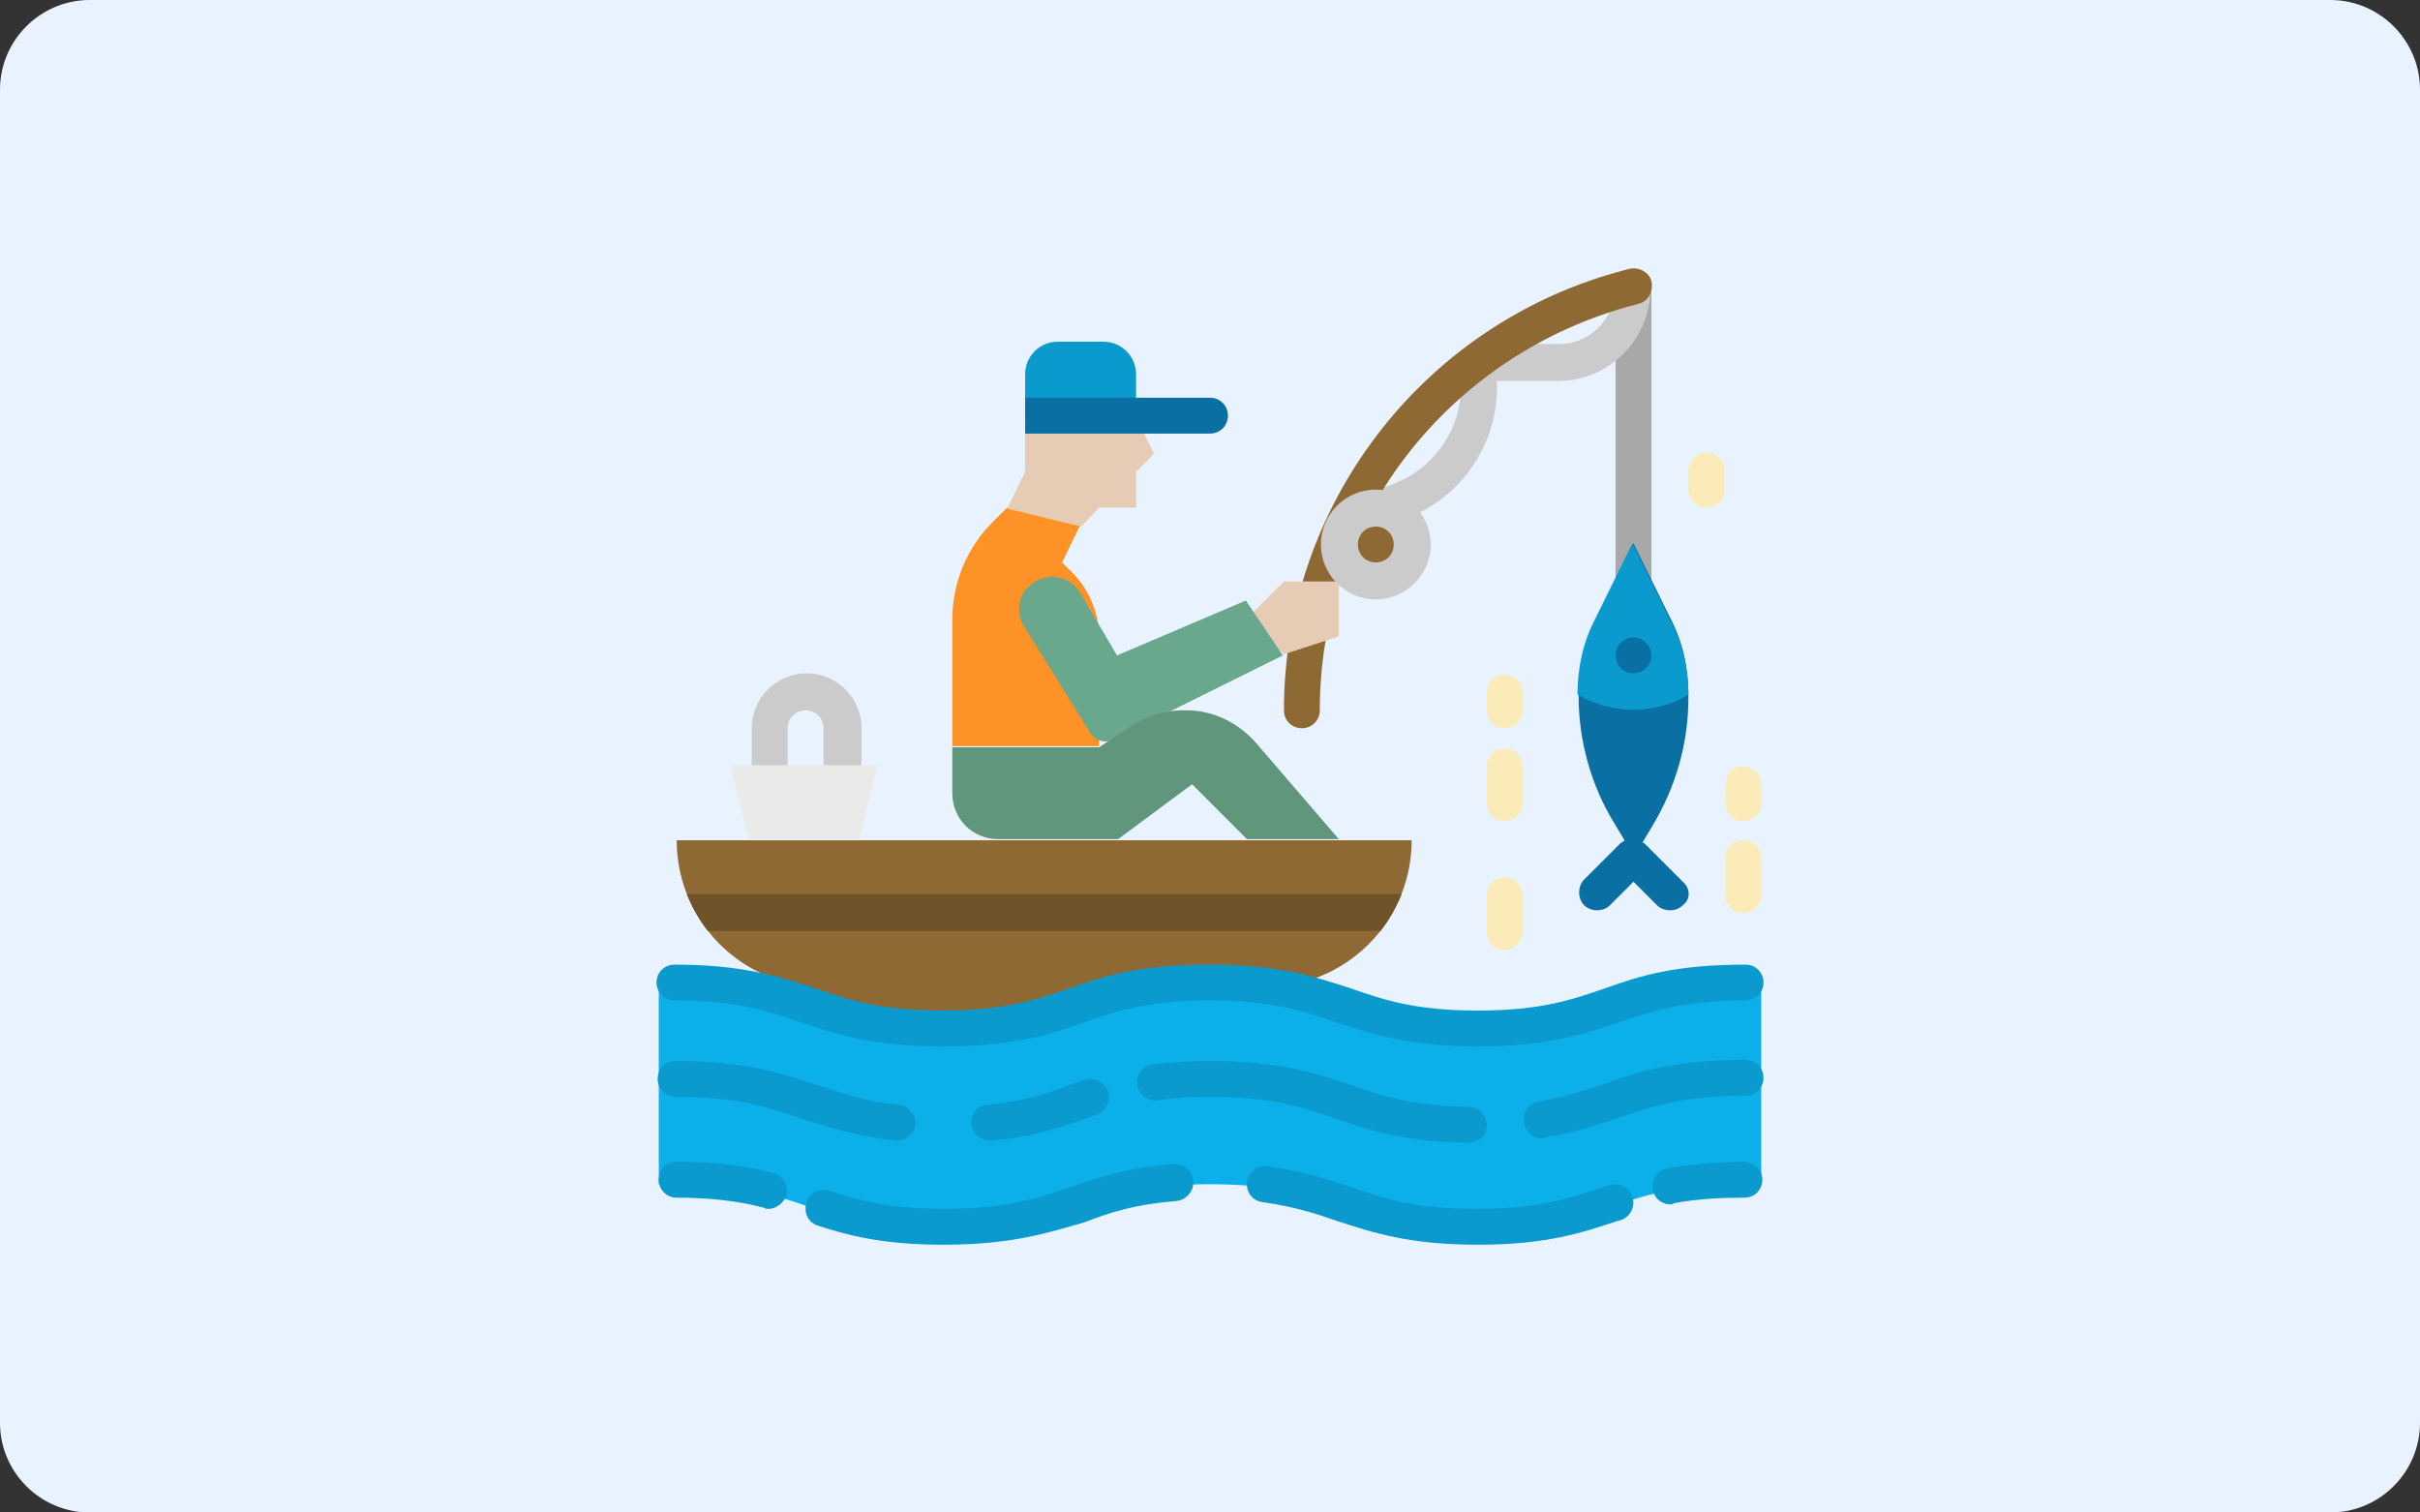
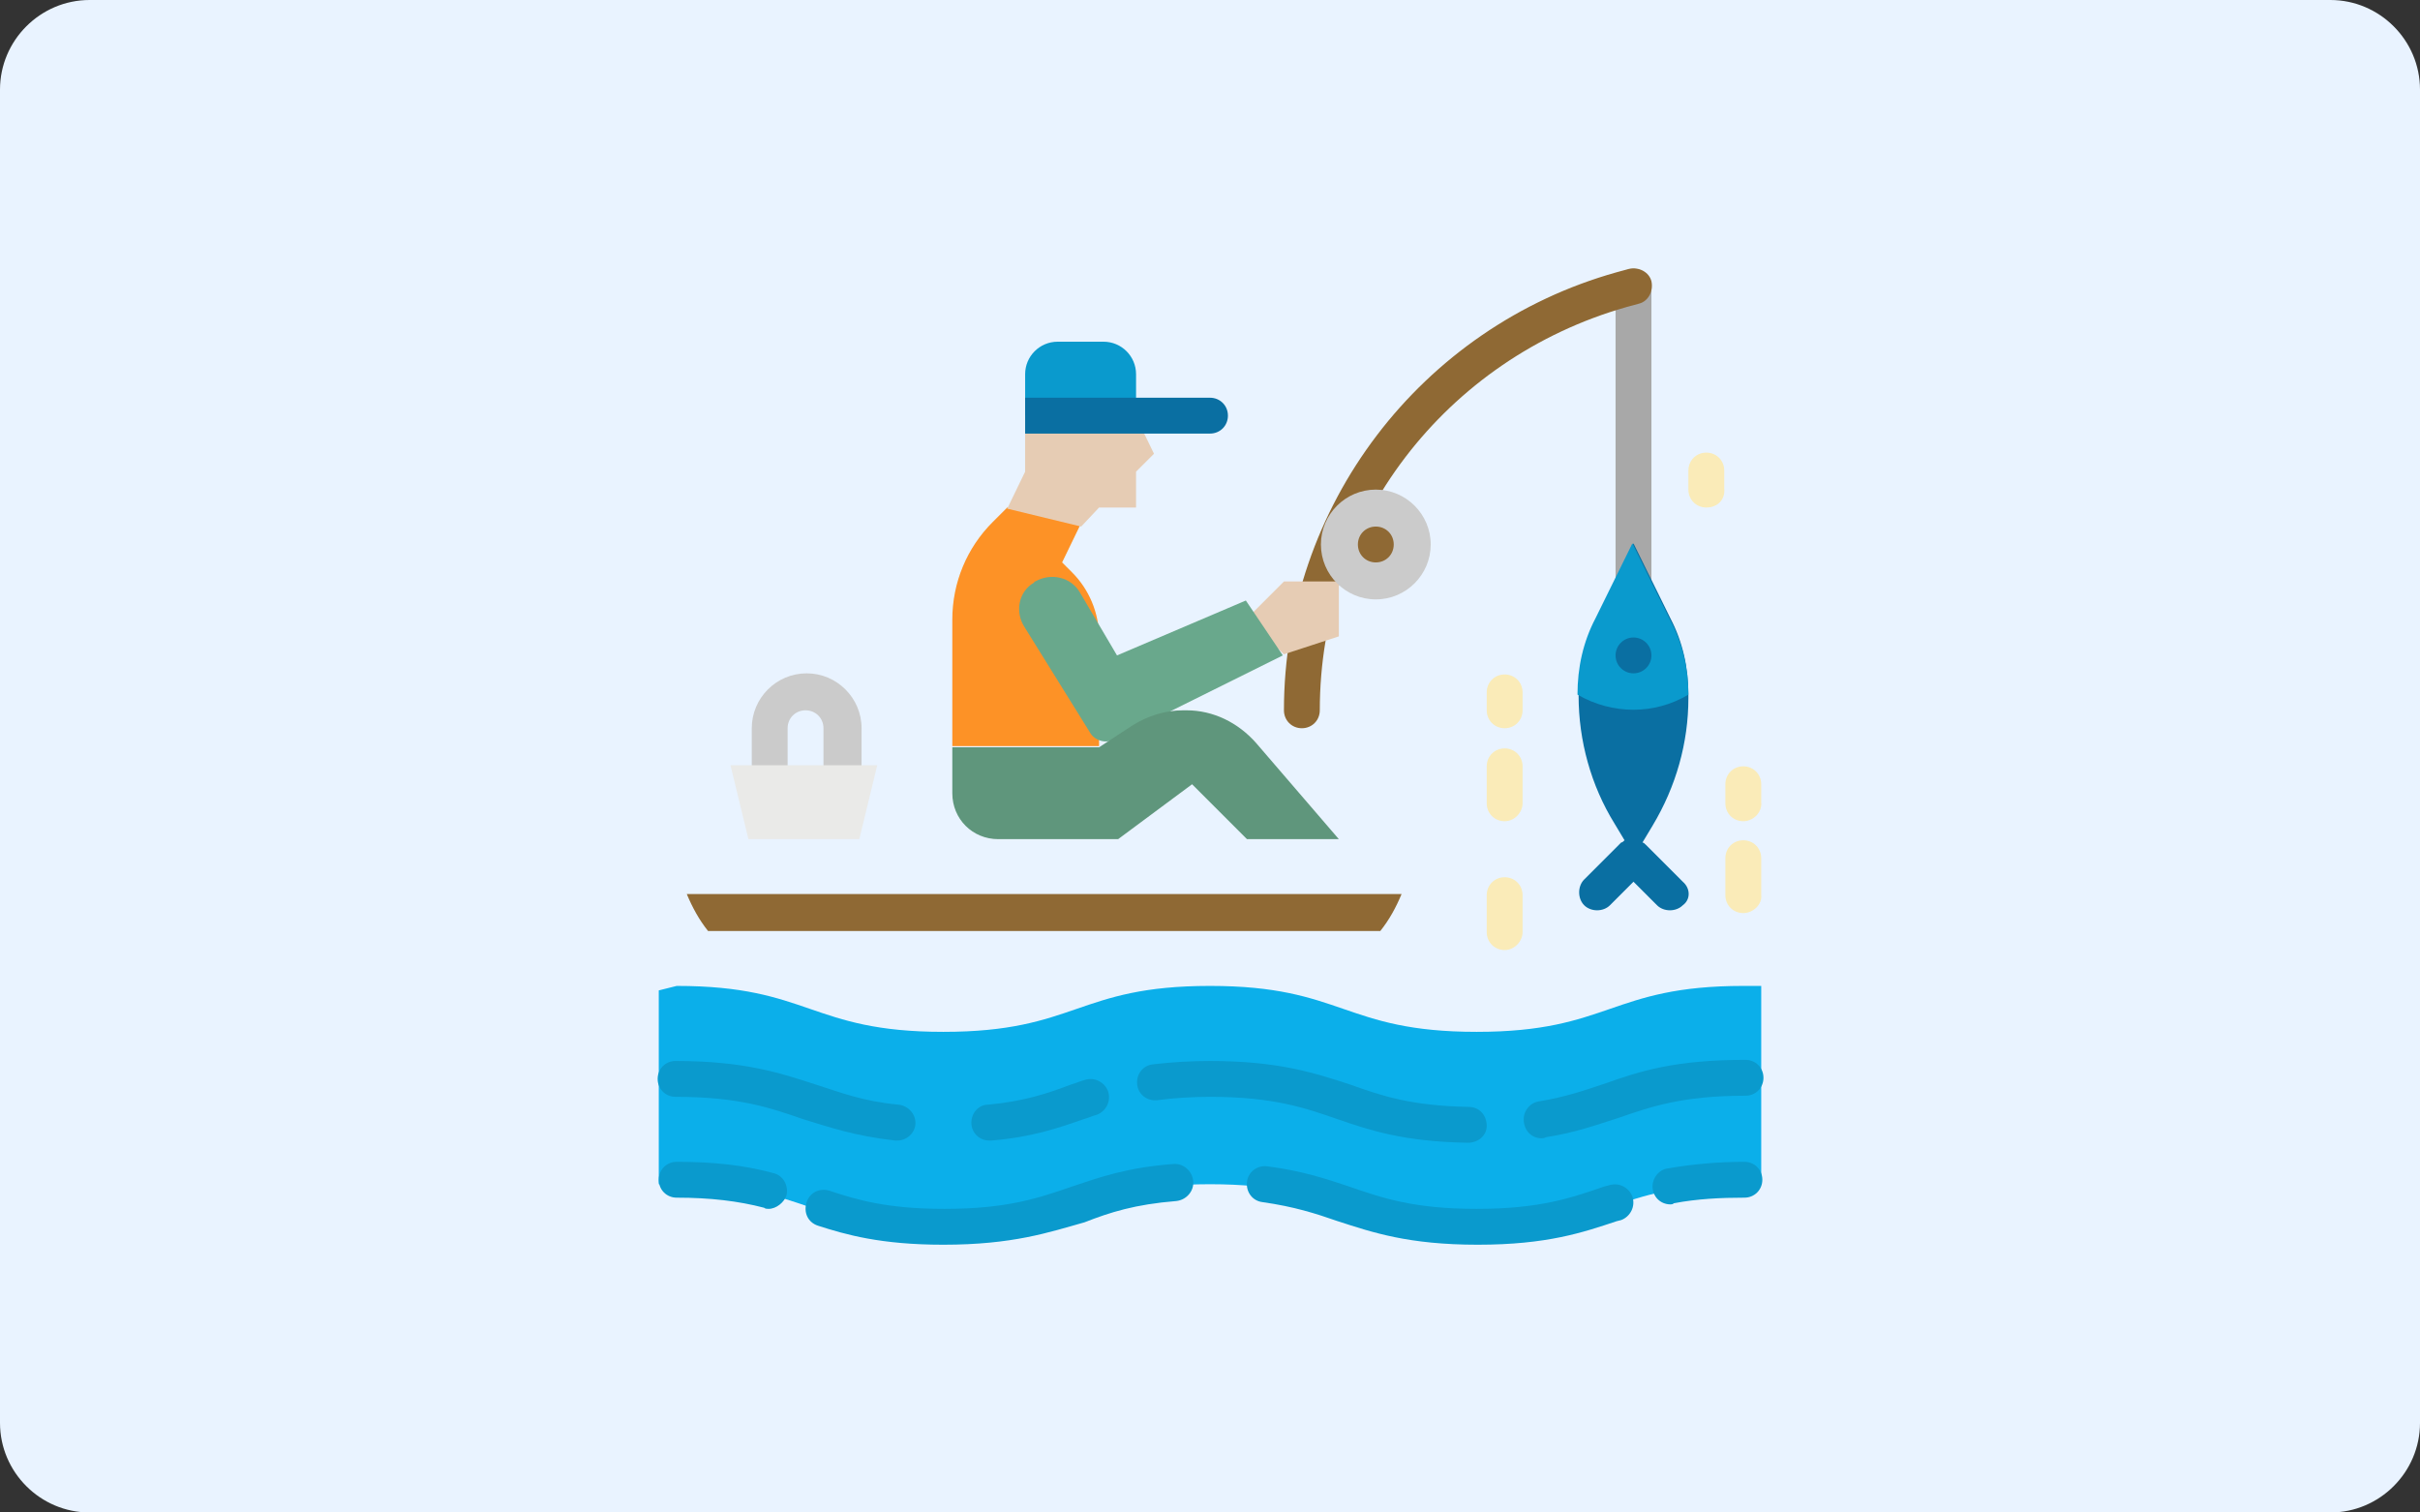
<svg xmlns="http://www.w3.org/2000/svg" version="1.1" id="レイヤー_1" x="0px" y="0px" viewBox="0 0 216 135" style="enable-background:new 0 0 216 135;" xml:space="preserve">
  <rect x="0" y="0" width="216" height="135" fill="#333333" stroke="none" />
  <style type="text/css">
	.st0{fill:#E9F3FF;}
	.st1{fill:#8F6934;}
	.st2{fill:#A8A8A8;}
	.st3{fill:#CBCBCB;}
	.st4{fill:#E6CCB4;}
	.st5{fill:#0A9ACD;}
	.st6{fill:#FD9226;}
	.st7{fill:#69A88C;}
	.st8{fill:#EAEAE8;}
	.st9{fill:#715329;}
	.st10{fill:#FAEBB8;}
	.st11{fill:#0A6FA2;}
	.st12{fill:#0BAFEA;}
	.st13{fill:#5F967C;}
</style>
  <g>
    <path class="st0" d="M216,8c0-4.4-3.6-8-8-8H8C3.6,0,0,3.6,0,8v119c0,4.4,3.6,8,8,8h200c4.4,0,8-3.6,8-8V8z" />
  </g>
  <g id="flat">
    <circle class="st1" cx="122.8" cy="48.6" r="3.3" />
    <path class="st2" d="M145.8,58.5c-0.9,0-1.6-0.7-1.6-1.6V25.6c0-0.9,0.7-1.6,1.6-1.6c0.9,0,1.6,0.7,1.6,1.6v31.2   C147.4,57.7,146.7,58.5,145.8,58.5z" />
-     <path class="st3" d="M121.1,47c-0.9,0-1.6-0.7-1.6-1.6s0.7-1.6,1.6-1.6c5.1,0,9.3-4.2,9.3-9.3c0-0.1,0-0.3,0-0.4l-0.1-1.7   c0-0.9,0.7-1.7,1.6-1.7c0,0,0.1,0,0.1,0h7.2c2.7,0,4.9-2.2,4.9-4.9c0-0.9,0.7-1.6,1.6-1.6s1.6,0.7,1.6,1.6c0,4.5-3.7,8.2-8.2,8.2   h-5.5c0.3,7-5.1,12.8-12.1,13.1C121.5,47,121.3,47,121.1,47L121.1,47z" />
    <path class="st3" d="M75.1,71.6c-0.9,0-1.6-0.7-1.6-1.6V65c0-0.9-0.7-1.6-1.6-1.6s-1.6,0.7-1.6,1.6V70c0,0.9-0.7,1.6-1.6,1.6   c-0.9,0-1.6-0.7-1.6-1.6V65c0-2.7,2.2-4.9,4.9-4.9s4.9,2.2,4.9,4.9V70C76.7,70.9,76,71.6,75.1,71.6z" />
    <path class="st1" d="M116.2,65c-0.9,0-1.6-0.7-1.6-1.6c0-18.2,12.2-34.2,29.7-39.1l1.1-0.3c0.9-0.2,1.8,0.3,2,1.1   c0.2,0.9-0.3,1.8-1.1,2c0,0,0,0,0,0l-1.1,0.3C129,32,117.8,46.6,117.8,63.4C117.8,64.3,117.1,65,116.2,65L116.2,65z" />
    <path class="st4" d="M111.3,55.2l3.3-3.3h4.9v4.9l-4.9,1.6L111.3,55.2z" />
-     <path class="st1" d="M73.5,89.7c-0.6,0-1.1-1.7-1.6-1.7c-6.6-0.8-11.5-6.4-11.5-13H126c0,6.6-4.9,12.2-11.5,13   c-0.4,0.1-25.3,3.4-36.2,3.4C75.1,91.3,73.5,89.7,73.5,89.7z" />
    <path class="st1" d="M125.1,79.8c-0.5,1.2-1.1,2.3-1.9,3.3h-60c-0.8-1-1.4-2.1-1.9-3.3H125.1z" />
    <path class="st5" d="M94.4,30.5h4.1c1.6,0,2.9,1.3,2.9,2.9v3.7l0,0h-9.9l0,0v-3.7C91.5,31.8,92.8,30.5,94.4,30.5z" />
    <path class="st6" d="M89.9,45.3l-1.3,1.3c-2.3,2.3-3.6,5.4-3.6,8.7v11.3h13.1v-9.7c0-2.2-0.9-4.3-2.4-5.8l-0.9-0.9l1.6-3.3   L89.9,45.3z" />
    <path class="st7" d="M91.4,55.9l5.9,9.5c0.4,0.7,1.4,1,2.1,0.6l15.1-7.5l-3.3-4.9l-11.5,4.9l-3.3-5.6c-0.8-1.4-2.6-1.8-4-1   c0,0-0.1,0-0.1,0.1C90.9,52.8,90.6,54.6,91.4,55.9L91.4,55.9z" />
    <path class="st8" d="M76.7,74.9h-9.9l-1.6-6.6h13.1L76.7,74.9z" />
-     <path class="st9" d="M125.1,79.8c-0.5,1.2-1.1,2.3-1.9,3.3h-60c-0.8-1-1.4-2.1-1.9-3.3H125.1z" />
    <path class="st3" d="M122.8,53.5c-2.7,0-4.9-2.2-4.9-4.9s2.2-4.9,4.9-4.9c2.7,0,4.9,2.2,4.9,4.9C127.7,51.3,125.5,53.5,122.8,53.5z    M122.8,47c-0.9,0-1.6,0.7-1.6,1.6s0.7,1.6,1.6,1.6c0.9,0,1.6-0.7,1.6-1.6C124.4,47.7,123.7,47,122.8,47z" />
    <path class="st10" d="M134.3,73.3c-0.9,0-1.6-0.7-1.6-1.6v-3.3c0-0.9,0.7-1.6,1.6-1.6c0.9,0,1.6,0.7,1.6,1.6v3.3   C135.9,72.5,135.2,73.3,134.3,73.3z" />
    <path class="st10" d="M134.3,65c-0.9,0-1.6-0.7-1.6-1.6v-1.6c0-0.9,0.7-1.6,1.6-1.6c0.9,0,1.6,0.7,1.6,1.6v1.6   C135.9,64.3,135.2,65,134.3,65z" />
    <path class="st10" d="M152.3,45.3c-0.9,0-1.6-0.7-1.6-1.6V42c0-0.9,0.7-1.6,1.6-1.6s1.6,0.7,1.6,1.6v1.6   C154,44.6,153.3,45.3,152.3,45.3z" />
    <path class="st10" d="M155.6,81.5c-0.9,0-1.6-0.7-1.6-1.6v-3.3c0-0.9,0.7-1.6,1.6-1.6s1.6,0.7,1.6,1.6v3.3   C157.3,80.7,156.5,81.5,155.6,81.5z" />
    <path class="st10" d="M134.3,84.8c-0.9,0-1.6-0.7-1.6-1.6v-3.3c0-0.9,0.7-1.6,1.6-1.6c0.9,0,1.6,0.7,1.6,1.6v3.3   C135.9,84,135.2,84.8,134.3,84.8z" />
    <path class="st10" d="M155.6,73.3c-0.9,0-1.6-0.7-1.6-1.6V70c0-0.9,0.7-1.6,1.6-1.6s1.6,0.7,1.6,1.6v1.6   C157.3,72.5,156.5,73.3,155.6,73.3z" />
    <path class="st4" d="M101.4,45.3h-3.3L96.5,47l-6.6-1.6l1.6-3.3v-4.9h9.9l1.6,3.3l-1.6,1.6V45.3z" />
    <path class="st11" d="M91.5,35.5H108c0.9,0,1.6,0.7,1.6,1.6s-0.7,1.6-1.6,1.6H91.5V35.5z" />
    <path class="st11" d="M150.2,78.7l-3.3-3.3c-0.1-0.1-0.2-0.2-0.3-0.2l0.9-1.5c2.1-3.5,3.2-7.4,3.2-11.4V62c0-2.4-0.5-4.7-1.6-6.8   l-3.3-6.7l-3.3,6.7c-1.1,2.1-1.6,4.4-1.6,6.8v0.1c0,4,1.1,8,3.2,11.4l0.9,1.5c-0.1,0.1-0.2,0.2-0.3,0.2l-3.3,3.3   c-0.6,0.6-0.6,1.7,0,2.3s1.7,0.6,2.3,0l2.1-2.1l2.1,2.1c0.6,0.6,1.7,0.6,2.3,0C150.9,80.3,150.9,79.3,150.2,78.7L150.2,78.7z" />
    <path class="st5" d="M150.7,62c-3,1.8-6.8,1.8-9.9,0c0-2.4,0.5-4.7,1.6-6.8l3.3-6.7l3.3,6.7C150.2,57.4,150.7,59.7,150.7,62z" />
    <circle class="st11" cx="145.8" cy="58.5" r="1.6" />
    <path class="st12" d="M155.6,105.7c-11.9,0-11.9,4.1-23.8,4.1s-11.9-4.1-23.8-4.1s-11.9,4.1-23.8,4.1s-11.9-4.1-23.8-4.1l-1.6,0   l0-17.3l1.6-0.4c11.9,0,11.9,4.1,23.8,4.1S96.1,88,108,88s11.9,4.1,23.8,4.1s11.9-4.1,23.8-4.1h1.6l0,17.7L155.6,105.7z" />
    <g>
-       <path class="st5" d="M131.9,93.4c-6.2,0-9.4-1.1-12.5-2.1c-2.9-1-5.7-2-11.4-2c-5.7,0-8.5,1-11.4,2c-3.1,1.1-6.2,2.1-12.5,2.1    s-9.4-1.1-12.5-2.1c-2.9-1-5.7-2-11.4-2c-0.9,0-1.6-0.7-1.6-1.6c0-0.9,0.7-1.6,1.6-1.6c6.2,0,9.4,1.1,12.5,2.1c2.9,1,5.7,2,11.4,2    s8.5-1,11.4-2c3.1-1.1,6.2-2.1,12.5-2.1c6.2,0,9.4,1.1,12.5,2.1c2.9,1,5.7,2,11.4,2c5.7,0,8.5-1,11.4-2c3.1-1.1,6.2-2.1,12.5-2.1    c0.9,0,1.6,0.7,1.6,1.6c0,0.9-0.7,1.6-1.6,1.6c-5.7,0-8.5,1-11.4,2C141.3,92.3,138.1,93.4,131.9,93.4z" />
      <path class="st5" d="M137.6,101.6c-0.9,0-1.6-0.7-1.6-1.7c0-0.8,0.6-1.5,1.4-1.6c2.4-0.4,4.1-1,5.9-1.6c3.1-1.1,6.2-2.1,12.5-2.1    c0.9,0,1.6,0.7,1.6,1.6c0,0.9-0.7,1.6-1.6,1.6c-5.7,0-8.5,1-11.4,2c-1.9,0.6-3.8,1.3-6.4,1.7C137.8,101.6,137.7,101.6,137.6,101.6    z" />
      <path class="st5" d="M131,102L131,102c-5.7-0.1-8.7-1.1-11.6-2.1c-2.9-1-5.7-2-11.4-2c-1.6,0-3.2,0.1-4.7,0.3    c-0.9,0.1-1.7-0.5-1.8-1.4c-0.1-0.9,0.5-1.7,1.4-1.8c1.7-0.2,3.4-0.3,5.1-0.3c6.2,0,9.4,1.1,12.5,2.1c2.8,1,5.4,1.9,10.6,2    c0.9,0,1.6,0.7,1.6,1.7C132.7,101.3,132,102,131,102L131,102z" />
      <path class="st5" d="M88.3,101.8c-0.9,0-1.6-0.7-1.6-1.6c0-0.8,0.6-1.6,1.5-1.6c3.2-0.3,5.3-1,7.4-1.8c0.4-0.1,0.8-0.3,1.2-0.4    c0.9-0.3,1.8,0.2,2.1,1c0.3,0.9-0.2,1.8-1,2.1l0,0c-0.4,0.1-0.8,0.3-1.2,0.4c-2.3,0.8-4.6,1.6-8.2,1.9    C88.4,101.8,88.4,101.8,88.3,101.8L88.3,101.8z" />
      <path class="st5" d="M80.1,101.8c-0.1,0-0.1,0-0.2,0c-3.6-0.4-5.9-1.2-8.2-1.9c-2.9-1-5.7-2-11.4-2c-0.9,0-1.6-0.7-1.6-1.6    c0-0.9,0.7-1.6,1.6-1.6c6.2,0,9.4,1.1,12.5,2.1c2.2,0.7,4.2,1.5,7.4,1.8c0.9,0.1,1.6,0.9,1.5,1.8    C81.6,101.2,80.9,101.8,80.1,101.8L80.1,101.8z" />
      <path class="st5" d="M149.1,107.5c-0.9,0-1.6-0.7-1.6-1.6c0-0.8,0.6-1.5,1.3-1.6c2.3-0.4,4.6-0.6,6.9-0.6c0.9,0,1.6,0.7,1.6,1.6    c0,0.9-0.7,1.6-1.6,1.6c-2.1,0-4.2,0.1-6.3,0.5C149.3,107.5,149.2,107.5,149.1,107.5z" />
      <path class="st5" d="M131.9,111.1c-6.2,0-9.4-1.1-12.5-2.1c-2-0.7-3.9-1.3-6.7-1.7c-0.9-0.1-1.5-0.9-1.4-1.8    c0.1-0.9,0.9-1.5,1.8-1.4c0,0,0,0,0,0c3.1,0.4,5.2,1.1,7.3,1.8c2.9,1,5.7,2,11.4,2c5.7,0,8.5-1,11.4-2l0.4-0.1    c0.9-0.3,1.8,0.2,2.1,1c0.3,0.9-0.2,1.8-1,2.1c0,0,0,0,0,0l-0.4,0.1C141.3,110,138.1,111.1,131.9,111.1L131.9,111.1z" />
      <path class="st5" d="M84.2,111.1c-5.6,0-8.7-0.9-11.2-1.7c-0.9-0.3-1.3-1.2-1-2.1c0.3-0.9,1.2-1.3,2.1-1c2.4,0.8,5.1,1.6,10.2,1.6    c5.7,0,8.5-1,11.4-2c2.4-0.8,4.9-1.7,9-2c0.9-0.1,1.7,0.6,1.8,1.5c0.1,0.9-0.6,1.7-1.5,1.8c-3.7,0.3-5.9,1-8.2,1.9    C93.6,110,90.4,111.1,84.2,111.1z" />
      <path class="st5" d="M68.6,107.9c-0.1,0-0.3,0-0.4-0.1c-2.3-0.6-4.8-0.9-7.8-0.9c-0.9,0-1.6-0.7-1.6-1.6c0-0.9,0.7-1.6,1.6-1.6    c3.3,0,6,0.3,8.6,1c0.9,0.2,1.4,1.1,1.2,2C70,107.3,69.3,107.9,68.6,107.9z" />
    </g>
    <path class="st13" d="M85,66.7v4.1c0,2.3,1.8,4.1,4.1,4.1h10.7l6.6-4.9l4.9,4.9h8.2l-7.4-8.6c-1.6-1.8-3.8-2.9-6.2-2.9h-0.3   c-1.6,0-3.2,0.5-4.6,1.4l-2.9,1.9H85z" />
  </g>
</svg>